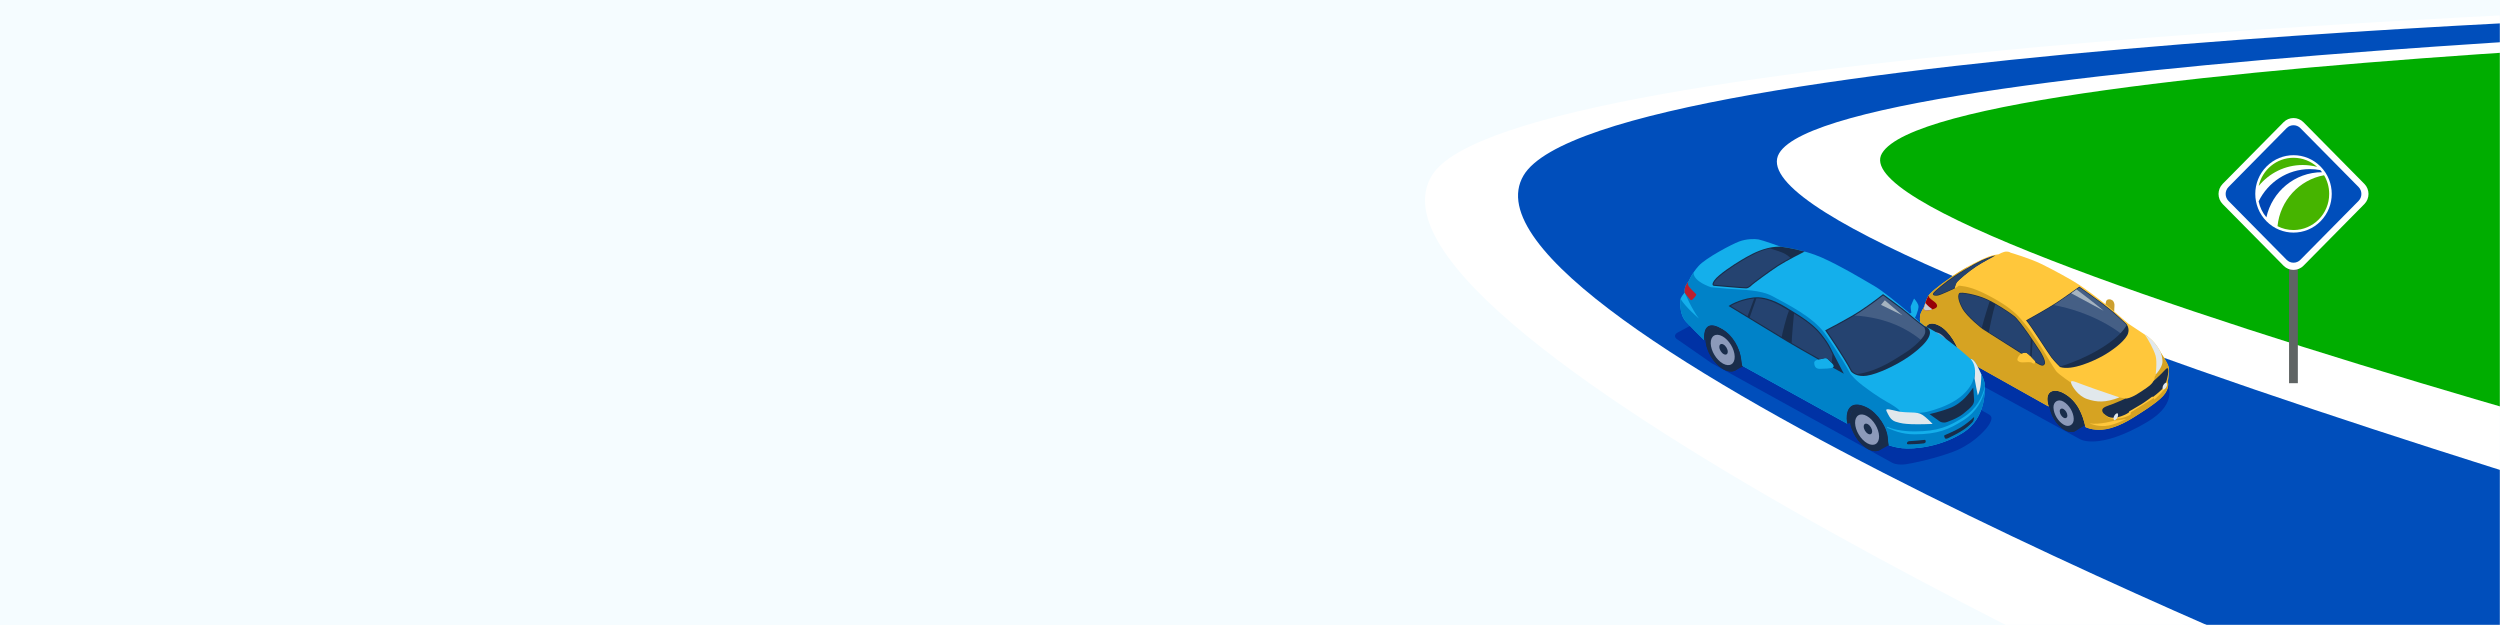
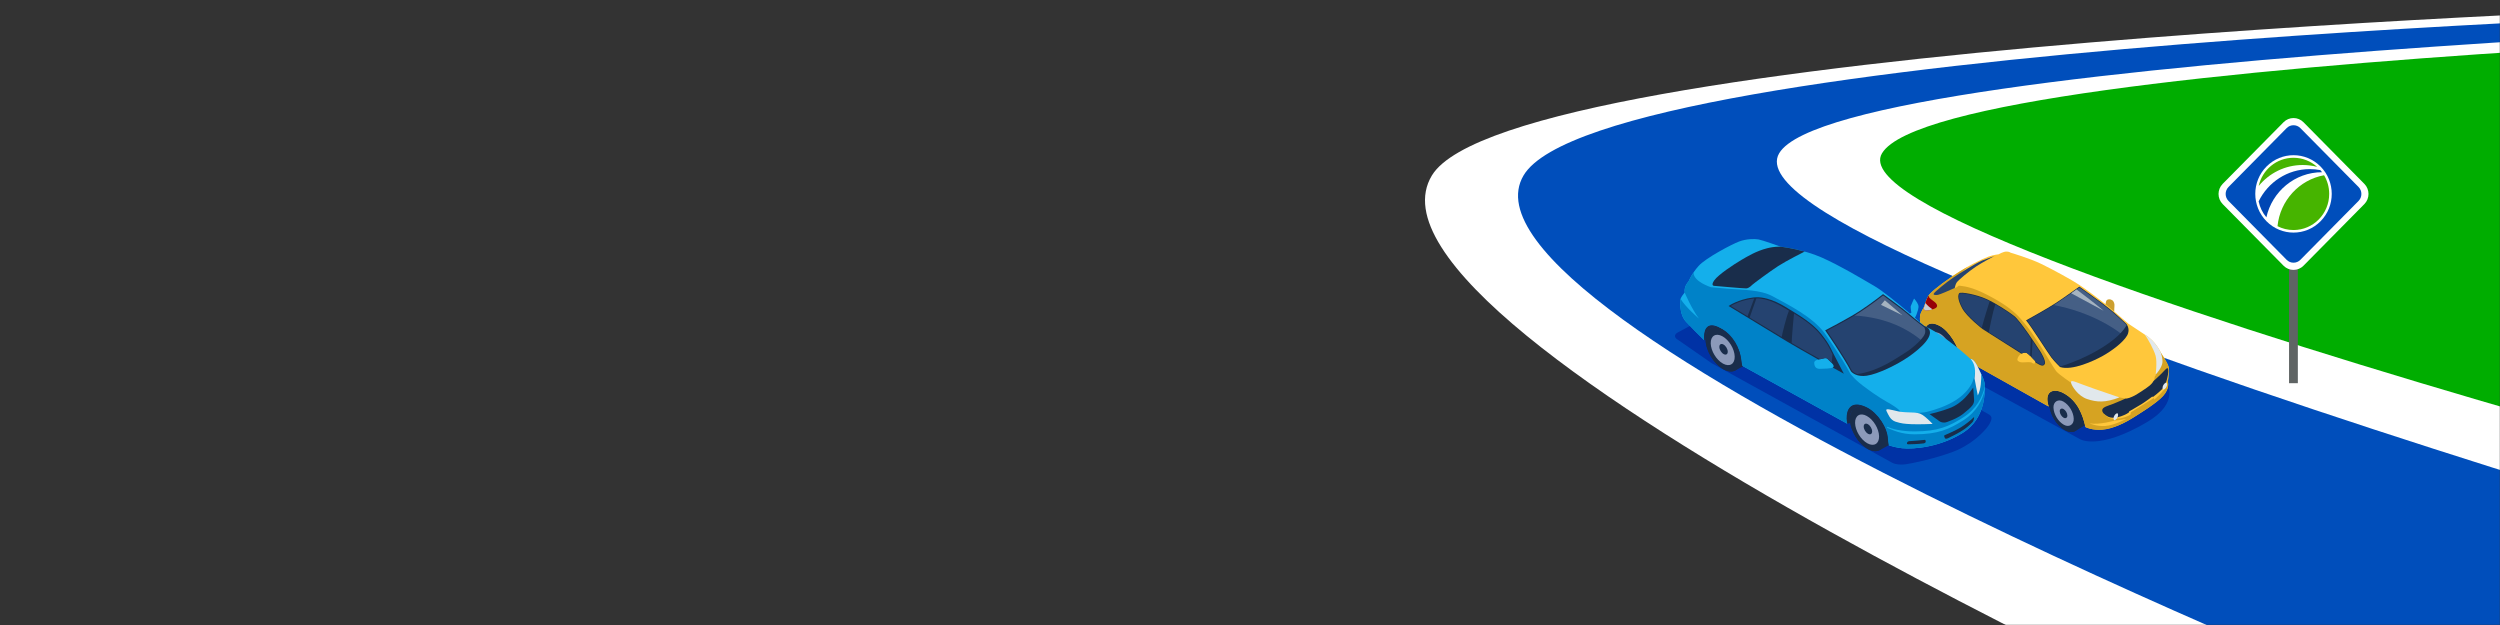
<svg xmlns="http://www.w3.org/2000/svg" width="1600" height="400" viewBox="0 0 1600 400" fill="none">
  <rect x="0" y="0" width="1600" height="400" fill="#333333" stroke="none" />
-   <rect width="1600" height="400" transform="matrix(-1 0 0 1 1600 0)" fill="#F5FCFF" />
  <mask id="mask0_5371_2223" style="mask-type:alpha" maskUnits="userSpaceOnUse" x="623" y="0" width="977" height="400">
    <rect width="977" height="400" transform="matrix(-1 0 0 1 1600 0)" fill="#F5FCFF" />
  </mask>
  <g mask="url(#mask0_5371_2223)">
    <path d="M1811.84 8.011L1590.68 20.097L1178.38 63.3L1101.57 108.916L1450.85 312.361L1744.05 339.972L1811.84 8.011Z" fill="#00AD00" />
    <path d="M1721.26 4.697C1721.26 4.697 967.115 28.778 916.425 112.279C853.991 215.137 1472.9 491 1472.9 491L1995.38 367.2C1995.38 367.2 1167.21 160.391 1204.48 98.115C1243.43 33.035 2014.47 15.114 2014.47 15.114L1721.26 4.697Z" fill="white" />
    <path d="M1531.55 450.392C1531.55 450.392 919.755 205.655 975.078 112.279C1024.87 28.243 1779.91 7.401 1779.91 7.401L1948.65 10.598C1948.65 10.598 1177.14 32.751 1138.66 98.106C1097.53 167.978 1929.55 398.776 1929.55 398.776L1531.55 450.392Z" fill="#004EBB" />
    <path d="M1470.62 134.582H1464.99V245.244H1470.62V134.582Z" fill="#5F6464" />
    <path d="M1422.5 117.688L1461.48 78.216C1465 74.652 1470.71 74.652 1474.22 78.216L1513.2 117.688C1516.72 121.252 1516.72 127.028 1513.2 130.601L1474.22 170.064C1470.7 173.629 1464.99 173.629 1461.48 170.064L1422.5 130.601C1418.98 127.028 1418.98 121.252 1422.5 117.688Z" fill="white" />
    <path d="M1427.4 120.868L1464.62 83.174C1466.41 81.363 1469.3 81.363 1471.08 83.174L1508.31 120.868C1510.1 122.679 1510.1 125.609 1508.31 127.412L1471.08 165.106C1469.3 166.918 1466.4 166.918 1464.62 165.106L1427.4 127.412C1425.61 125.601 1425.61 122.671 1427.4 120.868Z" fill="white" />
    <path d="M1467.85 168.128C1466.19 168.128 1464.63 167.469 1463.45 166.284L1426.23 128.589C1423.81 126.136 1423.81 122.146 1426.23 119.683L1463.45 81.989C1464.63 80.796 1466.19 80.144 1467.84 80.144C1469.5 80.144 1471.07 80.796 1472.24 81.989L1509.47 119.683C1510.65 120.877 1511.29 122.455 1511.29 124.132C1511.29 125.81 1510.64 127.396 1509.47 128.589L1472.24 166.284C1471.07 167.469 1469.51 168.128 1467.85 168.128Z" fill="#004EBB" />
    <path d="M1485.15 141.61C1494.7 131.936 1494.7 116.253 1485.15 106.579C1475.59 96.905 1460.11 96.905 1450.55 106.579C1440.99 116.253 1440.99 131.936 1450.55 141.61C1460.11 151.284 1475.6 151.284 1485.15 141.61Z" fill="white" />
    <path d="M1489.4 131.71C1493.56 119.658 1487.28 106.47 1475.36 102.271C1463.46 98.064 1450.44 104.433 1446.28 116.486C1442.13 128.539 1448.41 141.727 1460.32 145.925C1472.23 150.132 1485.26 143.763 1489.4 131.71Z" fill="white" />
    <path d="M1445.52 128.881C1446.32 132.721 1448.05 136.21 1450.48 139.09C1454.14 122.571 1468.7 110.218 1486.12 110.218C1485.77 109.751 1485.41 109.317 1485.03 108.874C1482.84 108.465 1480.59 108.231 1478.29 108.231C1463.91 108.24 1451.48 116.653 1445.52 128.881Z" fill="#0046B4" />
    <path d="M1457.6 144.757C1460.68 146.326 1464.16 147.219 1467.85 147.219C1480.46 147.219 1490.68 136.869 1490.68 124.099C1490.68 119.725 1489.48 115.635 1487.4 112.154C1471.55 115.051 1459.26 128.305 1457.6 144.757Z" fill="#46B400" />
    <path d="M1473.72 105.603C1476.93 105.603 1480.04 106.028 1483 106.813C1478.97 103.19 1473.66 100.979 1467.84 100.979C1456.96 100.979 1447.86 108.691 1445.57 119.008C1452.29 110.819 1462.4 105.603 1473.72 105.603Z" fill="#46B400" />
  </g>
  <g clip-path="url(#clip0_5371_2223)">
    <path d="M1227.03 212.237C1242.78 202.057 1276.54 182.167 1276.54 182.167L1386.53 244.577C1386.53 244.577 1395.64 257.447 1374.15 270.117C1343.05 288.457 1331.26 281.107 1331.26 281.107L1230.16 225.797C1230.16 225.787 1218.7 217.627 1227.03 212.237Z" fill="#0032A5" />
    <path d="M1308.95 258.007L1311.15 260.197L1312.88 261.147L1319.99 249.407L1310.11 249.757L1308.95 258.007Z" fill="#192D4B" />
    <path d="M1314.3 252.717L1321.41 248.427C1323.11 247.407 1325.49 247.507 1328.15 248.957C1333.49 251.887 1337.93 259.187 1338.07 265.277C1338.14 268.337 1337.1 270.507 1335.38 271.537L1328.27 275.827C1326.57 276.837 1324.19 276.747 1321.54 275.287C1316.2 272.357 1311.76 265.057 1311.62 258.967C1311.55 255.917 1312.59 253.747 1314.3 252.717Z" fill="#192D4B" />
    <path d="M1311.62 258.977C1311.76 265.067 1316.2 272.377 1321.54 275.297C1324.2 276.747 1326.57 276.847 1328.27 275.837C1329.99 274.807 1331.03 272.637 1330.96 269.577C1330.82 263.487 1326.39 256.187 1321.05 253.257C1318.39 251.797 1316.01 251.707 1314.31 252.727C1312.59 253.747 1311.55 255.917 1311.62 258.977Z" fill="#192D4B" />
    <path d="M1314.22 260.867C1314.39 265.127 1317.17 269.737 1320.87 271.857C1324.17 273.747 1327.35 271.757 1327.19 267.977C1327.02 263.707 1324.24 259.107 1320.54 256.987C1317.25 255.097 1314.07 257.097 1314.22 260.867Z" fill="#8C9ABA" />
    <path d="M1318.23 263.217C1318.3 264.827 1319.34 266.557 1320.74 267.357C1321.98 268.067 1323.18 267.317 1323.12 265.897C1323.05 264.287 1322.01 262.557 1320.61 261.757C1319.37 261.047 1318.17 261.797 1318.23 263.217Z" fill="#192D4B" />
    <path d="M1230.69 213.067L1231.87 215.827L1234.71 215.387L1241.48 205.897L1232.38 206.397L1230.69 213.067Z" fill="#192D4B" />
    <path d="M1235.26 209.177L1242.37 204.887C1244.08 203.867 1246.46 203.967 1249.11 205.417C1254.45 208.347 1258.89 215.647 1259.02 221.737C1259.09 224.797 1258.06 226.967 1256.33 227.997L1249.22 232.287C1247.52 233.297 1245.14 233.207 1242.49 231.747C1237.15 228.817 1232.71 221.507 1232.58 215.427C1232.51 212.377 1233.55 210.207 1235.26 209.177Z" fill="#192D4B" />
    <path d="M1232.58 215.437C1232.72 221.527 1237.15 228.837 1242.49 231.757C1245.14 233.207 1247.52 233.307 1249.22 232.297C1250.94 231.267 1251.98 229.097 1251.91 226.037C1251.77 219.947 1247.34 212.637 1241.99 209.717C1239.33 208.257 1236.95 208.167 1235.25 209.187C1233.55 210.207 1232.51 212.377 1232.58 215.437Z" fill="#192D4B" />
    <path d="M1235.18 217.337C1235.36 221.597 1238.13 226.207 1241.83 228.327C1245.13 230.217 1248.31 228.227 1248.15 224.447C1247.97 220.177 1245.2 215.577 1241.49 213.457C1238.21 211.567 1235.03 213.567 1235.18 217.337Z" fill="#8C9ABA" />
-     <path d="M1239.15 219.657C1239.22 221.287 1240.28 223.047 1241.69 223.857C1242.95 224.577 1244.17 223.817 1244.11 222.377C1244.04 220.747 1242.98 218.987 1241.57 218.177C1240.31 217.457 1239.09 218.217 1239.15 219.657Z" fill="#192D4B" />
    <path d="M1228.96 206.917C1228.96 206.917 1228.55 204.087 1228.85 202.027C1229.15 199.977 1231.36 196.587 1231.36 196.587C1231.36 196.587 1232.9 191.467 1234.01 189.547C1235.11 187.627 1239.66 183.637 1249.19 177.037C1258.72 170.437 1269.08 165.467 1272.54 164.247C1276.01 163.027 1279.09 162.757 1279.09 162.757C1279.09 162.757 1281.99 161.097 1283.89 161.007C1285.78 160.917 1286.85 161.737 1286.85 161.737C1286.85 161.737 1299.05 165.307 1306.56 168.977C1314.07 172.647 1325.18 178.687 1330.64 182.257C1334.76 184.947 1342.79 190.907 1347.57 194.687C1347.66 193.767 1347.85 192.657 1348.29 192.197C1349.1 191.347 1350.59 191.357 1351.77 192.117C1352.94 192.877 1353.4 194.487 1353.22 195.977C1353.12 196.847 1353.1 198.337 1353.1 199.407C1356.6 202.477 1362.17 207.177 1362.17 207.177L1372.65 214.127C1379.77 218.257 1383.04 225.917 1383.04 225.917C1383.04 225.917 1387.06 231.907 1387.87 234.687C1388.68 237.457 1387.33 244.077 1387.39 244.317C1387.45 244.567 1388.78 248.577 1384.3 253.467C1379.82 258.357 1368.83 264.967 1365.07 267.367C1361.32 269.767 1352.74 274.497 1345.41 274.957C1339.14 275.357 1335.59 273.767 1334.7 273.297C1334.69 273.257 1334.69 273.207 1334.68 273.167C1333.09 266.017 1329.91 256.417 1320.43 251.467C1314.06 248.137 1308.09 250.497 1311.07 259.897C1311.1 259.987 1311.13 260.077 1311.16 260.177L1254.62 228.467C1253.25 221.637 1247.7 211.997 1241.49 208.597C1235.2 205.147 1230.98 207.387 1231.88 215.807C1231.09 214.947 1229.83 213.437 1229.18 211.787C1228.16 209.287 1228.96 206.917 1228.96 206.917Z" fill="#FFC73B" />
    <path d="M1229.17 211.807C1229.67 213.057 1230.51 214.227 1231.23 215.097C1231.39 214.687 1231.57 214.287 1231.76 213.907C1231.68 207.087 1235.71 205.447 1241.49 208.617C1247.7 212.017 1253.25 221.657 1254.62 228.487L1311.16 260.197C1311.13 260.107 1311.1 260.017 1311.07 259.917C1308.09 250.517 1314.07 248.157 1320.43 251.487C1329.91 256.437 1333.09 266.027 1334.68 273.187C1334.69 273.227 1334.69 273.277 1334.7 273.317C1335.6 273.787 1339.15 275.377 1345.41 274.977C1352.74 274.507 1361.32 269.777 1365.07 267.387C1368.82 264.987 1379.82 258.377 1384.3 253.487C1388.78 248.597 1387.44 244.587 1387.39 244.337C1387.35 244.177 1387.91 241.337 1388.08 238.617C1387.97 239.987 1386.83 244.947 1385.84 247.747C1384.82 250.647 1378.69 255.787 1378.69 255.787L1378.5 254.737L1363.77 263.847L1363.44 265.467C1359.35 267.707 1354.8 268.267 1351.65 267.887C1348.5 267.507 1346.45 264.717 1346.45 264.717L1349.39 263.737C1349.74 263.747 1349.94 263.757 1349.94 263.757L1350.76 263.277L1363.03 259.207L1380.45 246.897C1380.45 246.897 1388.11 237.347 1388.09 238.467C1388.18 237.027 1388.15 235.637 1387.87 234.697C1387.06 231.917 1383.04 225.927 1383.04 225.927C1383.04 225.927 1382.9 225.597 1382.61 225.037L1379.55 240.457C1379.55 240.457 1379.39 240.597 1379.11 240.857C1378.94 242.007 1378.7 243.217 1378.37 244.477C1378.37 244.477 1373.55 249.267 1370.72 251.197C1368.08 253.007 1363.43 255.117 1360.76 255.127C1360.71 255.167 1360.65 255.197 1360.6 255.227L1360.51 255.117L1356.47 254.347L1327.63 248.107L1325.94 245.277C1325.94 245.277 1317.56 239.617 1315.9 237.507C1314.24 235.397 1307.19 223.127 1304.02 218.497C1300.85 213.867 1299.83 211.707 1293.43 204.227C1287.03 196.747 1277.17 191.247 1268.45 187.057C1259.71 182.857 1253.57 182.837 1253.57 182.837C1251.92 184.357 1251.02 184.297 1251.02 184.297C1251.02 184.297 1247.13 184.507 1246.73 184.427L1246.59 184.297C1246.59 184.297 1245.96 184.487 1245.03 184.777C1245.04 184.777 1245.06 184.767 1245.07 184.767C1245.6 183.527 1253.84 175.897 1259.38 170.707C1256.11 172.547 1252.61 174.697 1249.2 177.057C1239.67 183.657 1235.12 187.647 1234.02 189.567C1232.92 191.487 1231.37 196.607 1231.37 196.607C1231.37 196.607 1229.16 199.997 1228.86 202.047C1228.56 204.097 1228.97 206.937 1228.97 206.937C1228.97 206.937 1228.16 209.287 1229.17 211.807ZM1337.29 270.957C1343.63 272.047 1353.56 269.127 1353.56 269.127C1355.1 269.197 1360.9 268.047 1360.9 268.047C1360.9 268.047 1353.16 272.207 1347.5 272.617C1341.86 273.037 1337.29 270.957 1337.29 270.957ZM1292.98 226.837C1294.36 225.767 1296.13 225.317 1297.31 226.017C1298.48 226.717 1302.56 231.087 1302.56 231.087C1303.18 233.017 1301.15 232.897 1300.51 232.207C1299.87 231.517 1296.32 231.847 1294.58 231.927C1292.84 232.007 1291.67 231.327 1291.24 230.637C1290.81 229.957 1291.59 227.907 1292.98 226.837Z" fill="#D6A322" />
    <path d="M1318.42 234.907C1318.42 234.907 1314.97 231.547 1312.86 228.827C1310.75 226.107 1299.76 208.577 1296.67 205.027C1296.67 205.027 1310.12 197.617 1315.88 193.817C1321.64 190.017 1330.77 183.427 1330.77 183.427C1330.77 183.427 1345.89 194.117 1350.55 197.987C1355.22 201.857 1360.72 207.127 1360.72 207.127C1360.72 207.127 1363.84 210.517 1361.28 214.857C1358.73 219.187 1351.68 224.467 1345.84 227.737C1340.02 230.987 1326.19 237.387 1318.42 234.907Z" fill="#192D4B" />
    <path d="M1316.11 194.167C1321.29 190.747 1329.27 185.017 1330.77 183.947C1332.75 185.347 1346.01 194.767 1350.28 198.317C1354.88 202.137 1360.38 207.387 1360.41 207.417C1360.42 207.427 1360.67 207.707 1360.96 208.207C1359.03 211.607 1354.95 216.407 1345.6 222.317C1332.75 230.447 1318.64 234.547 1318.64 234.547C1318.13 234.047 1315.09 231.037 1313.19 228.577C1312.37 227.517 1310.17 224.157 1307.61 220.257C1303.93 214.637 1299.4 207.727 1297.31 205.157C1299.72 203.827 1311 197.547 1316.11 194.167Z" fill="#254370" />
-     <path d="M1250.95 184.627C1250.95 184.627 1242.13 188.807 1240.36 189.127C1238.59 189.437 1236.83 189.207 1237.1 187.957C1237.37 186.717 1246.01 179.877 1250 177.217C1253.99 174.557 1262.6 169.207 1268.22 166.597C1268.22 166.597 1274.11 163.927 1277.09 163.497C1277.09 163.497 1269.12 167.627 1264.71 170.537C1260.3 173.447 1252.92 179.497 1252.11 181.027C1251.3 182.567 1250.95 184.627 1250.95 184.627Z" fill="#192D4B" />
    <path opacity="0.7" d="M1325.54 187.667C1326.85 186.737 1328.04 185.897 1328.97 185.227C1328.97 185.227 1341.74 194.867 1346.37 198.917L1325.54 187.667Z" fill="#C5D0D3" />
    <path opacity="0.15" d="M1314.45 195.227C1315.05 194.847 1315.61 194.497 1316.1 194.167C1321.28 190.747 1329.26 185.017 1330.76 183.947C1332.74 185.347 1346 194.767 1350.27 198.317C1354.87 202.137 1360.37 207.387 1360.4 207.417C1360.41 207.427 1360.66 207.707 1360.95 208.207C1360.13 209.647 1358.92 211.347 1357.09 213.267C1353.2 210.247 1338.36 199.827 1314.45 195.227Z" fill="white" />
    <path d="M1231.05 197.087C1231.24 196.777 1231.36 196.597 1231.36 196.597C1231.36 196.597 1232.9 191.477 1234.01 189.557C1234.08 189.437 1234.17 189.297 1234.27 189.157C1234.38 189.657 1234.53 190.167 1234.72 190.427C1235.18 191.027 1237.7 192.907 1238.43 193.497C1239.16 194.087 1240.47 195.657 1239.22 196.847C1237.98 198.037 1232.76 199.277 1231.75 198.447C1231.36 198.127 1231.16 197.607 1231.05 197.087Z" fill="#970007" />
    <path d="M1231.75 198.447C1231.36 198.127 1231.16 197.617 1231.05 197.097C1231.24 196.787 1231.36 196.607 1231.36 196.607C1231.36 196.607 1231.74 195.367 1232.25 193.877C1233.55 195.627 1235.64 197.207 1236.83 198.027C1234.86 198.647 1232.41 198.977 1231.75 198.447Z" fill="#C5CCD0" />
    <path d="M1356.47 254.357C1356.47 254.357 1345.14 250.427 1341.01 249.057C1336.88 247.687 1330.46 245.167 1328.52 244.487C1326.58 243.817 1325.08 243.357 1325.53 245.187C1325.97 247.007 1329.81 253.437 1335.88 255.427C1341.94 257.407 1347.2 257.857 1356.47 254.357Z" fill="#E1E8EC" />
    <path d="M1372.53 214.067L1372.65 214.147C1378.45 217.507 1381.69 223.217 1382.7 225.217C1382.8 225.427 1382.86 225.547 1382.87 225.567C1382.87 225.567 1382.87 225.567 1382.87 225.577C1382.87 225.587 1384.34 229.317 1383.91 232.287C1383.48 235.257 1380.35 239.187 1379.62 239.617C1379.62 239.617 1380.67 231.657 1379.59 227.727C1378.5 223.787 1374.5 216.467 1372.53 214.067Z" fill="#E1E8EC" />
    <path d="M1345.43 262.437C1345.32 264.007 1346.94 265.467 1349.03 266.607C1351.11 267.747 1354.38 267.497 1357.5 266.417C1360.62 265.337 1362.42 264.027 1362.42 264.027L1362.69 263.277C1362.69 263.277 1368.29 260.067 1370.76 258.537C1373.22 257.017 1377.4 253.837 1377.4 253.837L1377.95 254.027C1377.95 254.027 1382.46 250.667 1384.38 248.297C1386.3 245.937 1387.21 241.777 1387.48 239.907C1387.75 238.037 1387.79 236.037 1387.28 235.667C1386.77 235.297 1385.27 237.127 1383.43 239.027C1381.59 240.927 1378.25 243.847 1378.25 243.847C1378.25 243.847 1377.55 245.307 1375.79 246.777C1374.03 248.237 1368 252.187 1366.14 253.167C1364.28 254.147 1361.44 255.307 1360.25 255.097C1360.25 255.097 1355.85 257.147 1352.47 258.447C1349.07 259.747 1345.56 260.507 1345.43 262.437Z" fill="#192D4B" />
    <path d="M1354.4 264.697C1354.65 264.547 1354.9 264.457 1355.11 264.437C1355.39 264.637 1355.57 265.017 1355.58 265.537C1355.61 266.687 1354.83 268.107 1353.84 268.707C1353.59 268.867 1353.35 268.947 1353.13 268.967C1352.85 268.767 1352.67 268.387 1352.66 267.867C1352.63 266.717 1353.41 265.297 1354.4 264.697Z" fill="#E1E8EC" />
    <path d="M1385.77 245.107C1386.02 244.957 1386.26 244.867 1386.48 244.847C1386.76 245.047 1386.94 245.427 1386.95 245.947C1386.98 247.097 1386.2 248.517 1385.21 249.117C1384.96 249.267 1384.71 249.357 1384.5 249.377C1384.22 249.177 1384.04 248.797 1384.03 248.277C1384.01 247.117 1384.79 245.707 1385.77 245.107Z" fill="#E1E8EC" />
    <path d="M1253.87 187.677C1254.73 186.527 1265.05 188.497 1271.31 191.357C1277.58 194.227 1285.31 199.317 1289.06 202.207C1292.81 205.097 1302.97 220.497 1305.95 225.117C1305.95 225.117 1309.75 231.107 1308.62 233.037C1307.49 234.967 1305.52 233.617 1303.1 232.227C1303 232.167 1302.85 232.077 1302.65 231.957C1302.69 231.737 1302.66 231.457 1302.55 231.097C1302.55 231.097 1298.48 226.727 1297.3 226.027C1296.33 225.447 1294.94 225.667 1293.71 226.357C1283.52 219.927 1268.79 210.567 1268.79 210.567C1268.79 210.567 1258.77 202.847 1255.77 197.287C1252.78 191.747 1253.01 188.827 1253.87 187.677Z" fill="#192D4B" />
    <path d="M1297.31 226.027C1296.45 225.517 1295.27 225.627 1294.16 226.137C1287.15 221.717 1277.91 215.857 1272.81 212.617C1273.51 209.087 1275.49 199.317 1276.99 194.787C1281.81 197.537 1286.42 200.707 1288.8 202.547C1290.95 204.207 1295.49 210.387 1299.69 216.487L1299.29 227.757C1298.48 226.967 1297.72 226.267 1297.31 226.027Z" fill="#254370" />
    <path d="M1302.55 231.097C1302.55 231.097 1301.47 229.937 1300.26 228.717L1300.84 218.177C1302.6 220.777 1304.26 223.287 1305.58 225.347C1307 227.577 1308.97 231.577 1308.25 232.827C1307.95 233.337 1307.61 233.567 1307.13 233.577C1306.28 233.597 1305.08 232.897 1303.81 232.147L1303.31 231.857C1303.18 231.777 1302.94 231.637 1302.64 231.457C1302.62 231.347 1302.59 231.227 1302.55 231.097Z" fill="#254370" />
    <path opacity="0.2" d="M1353.1 199.427C1352.22 198.657 1351.48 197.987 1350.98 197.527C1350.36 196.947 1349.14 195.937 1347.57 194.697C1347.66 193.777 1347.85 192.667 1348.29 192.207C1349.1 191.357 1350.59 191.367 1351.77 192.127C1352.94 192.887 1353.4 194.497 1353.22 195.987C1353.12 196.867 1353.1 198.347 1353.1 199.427Z" fill="black" />
    <path d="M1254.2 187.946C1254.2 187.946 1254.37 187.796 1255.21 187.776C1258.33 187.706 1266.13 189.466 1271.13 191.746C1271.87 192.076 1272.61 192.446 1273.37 192.836C1272.47 195.616 1270.02 203.376 1268.34 209.676C1266.01 207.806 1258.61 201.656 1256.15 197.096C1253.43 192.056 1253.36 189.066 1254.2 187.946Z" fill="#254370" />
    <path d="M1250.24 177.577C1254.55 174.707 1262.97 169.317 1268.43 166.787C1268.46 166.777 1273.26 164.987 1276.56 163.787C1274.7 164.767 1268.44 168.097 1264.72 170.547C1260.31 173.457 1252.93 179.507 1252.12 181.037C1251.51 182.187 1251.16 183.637 1251.03 184.287C1247.71 185.827 1241.54 188.487 1240.3 188.707C1239.9 188.777 1239.52 188.817 1239.17 188.827C1238.39 188.847 1237.8 188.707 1237.59 188.447C1237.54 188.387 1237.48 188.277 1237.53 188.057C1237.81 187.007 1245.88 180.477 1250.24 177.577Z" fill="#254370" />
    <path d="M1073.8 212.749C1071.42 213.999 1071.4 216.079 1073.75 217.379L1095.45 232.449L1210.93 296.119C1213.28 297.419 1217.25 297.539 1219.9 297.099C1229.99 295.439 1244.92 291.439 1252.93 287.929C1255.39 286.849 1258.98 284.739 1261.2 283.229C1264.94 280.689 1271.25 275.149 1273.54 270.869C1274.8 268.499 1275.2 266.489 1272.85 265.189L1130.95 186.939C1128.6 185.639 1124.72 185.599 1122.34 186.849L1073.8 212.749Z" fill="#0032A5" />
    <path d="M1078.2 187.27C1077.63 183.07 1080.67 180.17 1080.67 180.17C1080.67 180.17 1082.5 175.39 1087.06 170.25C1091.62 165.12 1108.31 156.34 1113.01 154.58C1117.71 152.82 1122.89 152.78 1125.41 153.23C1127.94 153.67 1139.67 157.87 1139.67 157.87C1139.67 157.87 1154.01 159.56 1165.77 164.76C1177.53 169.96 1190.2 177.58 1199.59 183.05C1205.06 186.24 1215.01 194.4 1222.36 200.65L1223.27 200.12C1223.27 200.12 1222.67 196.61 1222.86 195.99C1223.05 195.37 1225 191.07 1225 191.07C1225 191.07 1227.09 193.36 1227.69 195.21C1228.28 197.06 1227.03 199.77 1226.63 201.09C1226.4 201.84 1225.92 202.73 1225.54 203.36C1225.53 203.35 1225.53 203.35 1225.52 203.34C1229.13 206.45 1231.58 208.63 1231.58 208.63C1244.56 214.33 1261 229.63 1261 229.63C1264.24 229.92 1266.25 236.13 1268.43 240.39C1270.61 244.65 1270.38 247.46 1270.27 248.68C1270.15 249.9 1271.12 267.49 1256.52 276.8C1241.92 286.11 1224.87 287.66 1217.33 286.86C1213.85 286.49 1210.93 285.69 1208.79 284.94C1208.55 283.51 1208.32 282.17 1208.3 281.24C1208.13 273.59 1201.68 264.21 1194.85 260.75C1186 256.27 1181.65 260.32 1181.82 267.97C1181.84 268.73 1182.02 269.93 1182.28 271.2L1115 234.06C1114.76 232.42 1114.5 230.74 1114.37 229.72C1113.51 222.73 1108.38 214.7 1102.48 210.85C1093.05 204.7 1089.96 210.09 1090.71 217.7V217.71C1087.4 214.47 1081.92 209.04 1079.12 205.98C1074.95 201.43 1075.52 195.14 1075.28 192.89C1075.04 190.65 1078.2 187.27 1078.2 187.27Z" fill="#14AFEB" />
    <path d="M1075.28 192.899C1075.52 195.149 1074.94 201.439 1079.12 205.989C1081.92 209.039 1087.4 214.469 1090.71 217.719V217.709C1089.96 210.099 1093.05 204.709 1102.48 210.859C1108.38 214.709 1113.51 222.739 1114.37 229.729C1114.5 230.749 1114.76 232.429 1115 234.069L1182.28 271.199C1182.02 269.939 1181.84 268.729 1181.82 267.969C1181.65 260.319 1186 256.269 1194.85 260.749C1201.68 264.209 1208.13 273.589 1208.3 281.239C1208.32 282.169 1208.55 283.509 1208.79 284.939C1210.93 285.689 1213.85 286.489 1217.33 286.859C1224.87 287.659 1241.93 286.099 1256.52 276.799C1269.76 268.349 1270.19 253.099 1270.25 249.419C1268.82 255.649 1265.35 263.389 1256.45 269.029C1247.24 274.859 1240.12 277.929 1225.38 277.959C1216.7 277.979 1210.98 275.139 1207.77 273.779L1207.76 273.129C1210.97 274.489 1216.66 276.129 1225.34 276.109C1240.08 276.079 1247.2 273.019 1256.41 267.179C1265.38 261.499 1268.83 253.699 1270.24 247.449C1270.27 247.669 1270.3 247.879 1270.32 248.079C1270.4 246.649 1270.32 244.059 1268.43 240.379C1267.82 239.189 1267.22 237.839 1266.61 236.519C1264.99 239.049 1264.05 237.739 1264.05 237.739C1263.86 240.549 1262.56 244.449 1261.79 245.739C1261.02 247.029 1258.6 251.579 1252.15 255.809C1245.71 260.049 1238.5 262.149 1234.38 263.299C1230.26 264.459 1226.39 264.159 1226.39 264.159C1221.52 266.379 1216.72 264.129 1216.72 264.129C1215.67 261.859 1210.92 258.999 1207.35 257.039C1205.41 255.979 1202.01 253.809 1198.93 251.689C1196.34 249.909 1194.83 248.729 1194.83 248.729C1187.1 243.349 1184.17 239.089 1184.17 239.089C1178.54 228.359 1167.71 213.149 1167.71 213.149C1159.81 202.599 1144.44 194.999 1134.16 189.459C1126.82 185.499 1115.58 185.509 1106.18 184.819L1095.04 183.819C1095.04 183.819 1083.83 180.369 1083.84 174.399C1081.62 177.689 1080.67 180.159 1080.67 180.159C1080.67 180.159 1077.63 183.049 1078.2 187.259C1078.2 187.259 1082.64 197.699 1087.29 203.859C1087.29 203.859 1078.62 196.479 1075.56 191.259C1075.35 191.829 1075.22 192.389 1075.28 192.899ZM1163.8 230.129C1166.75 229.579 1168.52 228.599 1169.6 229.619L1172.74 232.699C1172.74 232.699 1174.38 234.419 1173.15 235.159C1171.92 235.899 1167.91 235.989 1164.62 236.059C1161.33 236.129 1161.18 233.139 1161.14 232.649C1161.07 232.169 1160.85 230.679 1163.8 230.129Z" fill="#0082C8" />
    <path d="M1122.13 190.37C1122.74 190.29 1123.36 190.25 1123.97 190.24C1133.24 190.03 1142.38 196.25 1145.53 198.16C1150.59 201.23 1160.08 206.81 1165.43 213.55C1171.97 221.79 1170.38 221.08 1180.07 239.19C1180.07 239.19 1177.19 237.6 1172.96 235.25C1173.02 235.22 1173.08 235.2 1173.12 235.17C1174.35 234.43 1172.71 232.71 1172.71 232.71L1169.57 229.63C1168.5 228.61 1166.73 229.58 1163.8 230.13C1156.4 225.95 1148.21 221.3 1143.4 218.4C1132.98 212.11 1106.29 195.84 1106.29 195.84C1106.29 195.84 1112.24 191.6 1122.13 190.37Z" fill="#192D4B" />
    <path d="M1187.58 260.969L1190.82 259.199C1192.04 259.499 1193.38 259.999 1194.85 260.739C1201.68 264.199 1208.13 273.579 1208.3 281.229C1208.32 282.159 1208.55 283.499 1208.79 284.929H1208.8L1203.08 288.039C1201.12 289.119 1198.43 288.969 1195.44 287.329C1189.26 283.949 1184.13 275.489 1183.97 268.449C1183.88 264.649 1185.29 262.019 1187.58 260.969Z" fill="#192D4B" />
    <path d="M1190.82 259.21L1187.58 260.98C1185.29 262.03 1183.88 264.66 1183.97 268.48C1183.99 269.21 1184.06 269.96 1184.18 270.71L1182.28 271.2C1182.02 269.94 1181.84 268.73 1181.82 267.97C1181.68 261.59 1184.69 257.71 1190.82 259.21Z" fill="#192D4B" />
    <path d="M1183.97 268.47C1184.13 275.51 1189.26 283.96 1195.44 287.35C1201.62 290.73 1206.5 287.77 1206.35 280.73C1206.19 273.69 1201.06 265.24 1194.87 261.85C1188.69 258.47 1183.81 261.43 1183.97 268.47Z" fill="#192D4B" />
    <path d="M1187.26 270.759C1187.37 275.589 1190.89 281.399 1195.13 283.719C1199.37 286.039 1202.72 284.009 1202.61 279.169C1202.5 274.339 1198.98 268.539 1194.74 266.209C1190.5 263.889 1187.15 265.919 1187.26 270.759Z" fill="#8C9ABA" />
    <path d="M1192.77 273.06C1192.81 274.76 1194.05 276.8 1195.54 277.62C1197.03 278.44 1198.21 277.72 1198.17 276.02C1198.13 274.32 1196.89 272.28 1195.4 271.46C1193.91 270.64 1192.74 271.36 1192.77 273.06Z" fill="#192D4B" />
    <path d="M1095.18 209.979L1097.8 208.549C1099.14 208.949 1100.7 209.699 1102.47 210.859C1108.37 214.709 1113.5 222.739 1114.36 229.729C1114.49 230.749 1114.75 232.429 1114.99 234.069L1115.58 234.389L1110.68 237.059C1108.72 238.139 1106.03 237.989 1103.04 236.349C1096.86 232.969 1091.72 224.509 1091.57 217.469C1091.48 213.649 1092.89 211.029 1095.18 209.979Z" fill="#192D4B" />
    <path d="M1091.57 217.479C1091.73 224.519 1096.87 232.969 1103.04 236.359C1109.22 239.739 1114.1 236.779 1113.95 229.739C1113.79 222.699 1108.66 214.249 1102.48 210.859C1096.29 207.469 1091.41 210.439 1091.57 217.479Z" fill="#192D4B" />
    <path d="M1094.86 219.759C1094.97 224.589 1098.49 230.399 1102.73 232.719C1106.97 235.039 1110.32 233.009 1110.21 228.179C1110.1 223.349 1106.58 217.539 1102.34 215.219C1098.1 212.889 1094.75 214.929 1094.86 219.759Z" fill="#8C9ABA" />
    <path d="M1100.38 222.069C1100.42 223.769 1101.65 225.799 1103.14 226.619C1104.63 227.429 1105.8 226.719 1105.76 225.029C1105.72 223.339 1104.49 221.299 1103 220.479C1101.52 219.659 1100.34 220.369 1100.38 222.069Z" fill="#192D4B" />
    <path d="M1097.8 208.549L1095.18 209.979C1092.89 211.029 1091.48 213.649 1091.57 217.479C1091.57 217.509 1091.57 217.549 1091.57 217.579L1090.7 217.719V217.709C1090.09 211.529 1092.01 206.819 1097.8 208.549Z" fill="#192D4B" />
    <path d="M1189.92 199.22C1197.17 194.54 1205.16 188.23 1205.16 188.23C1205.16 188.23 1217.09 196.84 1220.96 200.18C1226.76 205.18 1231.57 208.64 1231.57 208.64C1232.22 208.92 1232.88 209.23 1233.55 209.56C1239.15 214.15 1229.28 222.91 1221.73 228.18C1214.18 233.44 1201.91 239.4 1194.7 240.46C1193.96 240.57 1193.26 240.63 1192.61 240.64C1186.94 240.77 1184.63 237.65 1184.63 237.65C1179.51 227.83 1168.11 211.43 1168.11 211.43C1168.11 211.43 1182.66 203.9 1189.92 199.22Z" fill="#192D4B" />
    <path d="M1097.2 179.32C1099.75 175.77 1109.45 169.31 1114.52 166.34C1118.14 164.22 1124.01 160.64 1130.95 158.89C1133.26 158.31 1135.69 157.93 1138.2 157.87C1138.69 157.86 1139.18 157.86 1139.68 157.88C1139.68 157.88 1146.73 158.71 1154.99 161C1154.99 161 1143.28 166.87 1137.99 170.31C1132.7 173.75 1122.45 181.33 1121.29 182.4C1121.29 182.4 1119.41 184.54 1117.55 184.58C1115.68 184.62 1096.99 182.94 1096.99 182.94C1096.99 182.94 1094.66 182.88 1097.2 179.32Z" fill="#192D4B" />
    <path d="M1190.31 199.83C1196.55 195.8 1203.42 190.51 1205.18 189.14C1207.36 190.72 1217.11 197.82 1220.5 200.74C1226.26 205.7 1231.12 209.2 1231.17 209.24L1231.23 209.28L1231.3 209.31C1231.37 209.34 1231.45 209.38 1231.53 209.41C1232.09 210.61 1232.48 212.18 1231.87 213.71C1230.61 216.83 1224.59 222.58 1218.82 226.08C1213.24 229.47 1202.55 237.38 1188.72 239.41C1186.52 238.7 1185.46 237.51 1185.26 237.27C1180.75 228.64 1171.37 214.89 1169.19 211.71C1172.21 210.12 1184.03 203.87 1190.31 199.83Z" fill="#254370" />
    <path d="M1143.31 197.87C1143.93 198.25 1144.48 198.58 1144.94 198.84C1143 203.54 1140.98 212.38 1140.26 215.66C1134.54 212.2 1126.55 207.33 1119.78 203.22L1124.09 190.97C1131.71 190.83 1139.25 195.4 1143.31 197.87Z" fill="#254370" />
    <path d="M1122.22 191.089C1122.37 191.069 1122.53 191.059 1122.69 191.039L1118.43 202.389C1113.53 199.409 1109.45 196.919 1107.64 195.819C1109.68 194.639 1114.86 191.999 1122.22 191.089Z" fill="#254370" />
-     <path d="M1097.02 182.22C1097.01 182.22 1096.81 182.2 1096.76 182.09C1096.75 182.07 1096.51 181.52 1097.79 179.73C1100.13 176.46 1109.2 170.29 1114.89 166.95L1115.46 166.61C1119.46 164.27 1125.69 160.49 1132.89 159C1136.22 160.03 1140.3 161.37 1141.95 162.23C1143.51 163.04 1144.88 164.03 1145.84 164.98C1142.79 166.61 1139.65 168.37 1137.59 169.71C1132.31 173.15 1122.03 180.74 1120.8 181.88L1120.77 181.9L1120.74 181.93C1120.28 182.46 1118.79 183.84 1117.52 183.87C1116.08 183.9 1103.49 182.81 1097.04 182.23L1097.02 182.22Z" fill="#254370" />
    <path opacity="0.7" d="M1206.28 192.18L1217.49 201.77L1203.84 195.11L1206.28 192.18Z" fill="#C5D0D3" />
    <path opacity="0.15" d="M1190.31 199.83C1196.55 195.8 1203.42 190.51 1205.18 189.14C1207.36 190.72 1217.11 197.82 1220.5 200.74C1226.26 205.7 1231.12 209.2 1231.17 209.24L1231.23 209.28L1231.3 209.31C1231.37 209.34 1231.45 209.38 1231.53 209.41C1232.09 210.61 1232.48 212.18 1231.87 213.71C1231.46 214.74 1230.53 216.04 1229.27 217.46C1221.7 211.22 1208.07 203.23 1186.92 201.92C1188.14 201.19 1189.29 200.48 1190.31 199.83Z" fill="white" />
    <path d="M1265.79 253.059C1265.79 253.059 1263.83 243.209 1263.7 242.139C1263.57 241.069 1265.57 234.819 1261.18 229.659C1264.12 230.119 1266.03 235.459 1268.02 239.569C1268.05 242.579 1267.88 249.329 1265.79 253.059Z" fill="#E1E8EC" />
    <path d="M1236.89 271.32C1236.89 271.32 1234.28 268.59 1231.97 266.71C1229.66 264.82 1228.14 264.21 1225.08 264.06C1222.02 263.91 1217.28 263.87 1214.97 263.31C1212.66 262.75 1210.78 262.32 1209.3 262.07C1207.82 261.81 1206.6 261.74 1207.54 263.44C1208.48 265.14 1209.57 268.74 1213.19 269.89C1216.81 271.04 1218.78 271.26 1223.34 271.47C1227.91 271.69 1236.89 271.32 1236.89 271.32Z" fill="#E1E8EC" />
    <path d="M1244.24 270.45C1244.88 270.44 1245.52 270.31 1246.15 270.07L1246.67 269.87C1249.57 268.77 1253.18 267.4 1256.45 264.85C1259.25 262.66 1261.13 260.95 1262.18 259.62C1263.11 258.45 1263.52 257.19 1263.42 255.77C1263.33 254.44 1263.04 250.35 1262.88 248.02C1261.76 249.61 1259.78 252.29 1257.66 254.5C1255.87 256.37 1252.12 259.76 1247.07 261.45C1246.72 261.57 1246.37 261.69 1246.02 261.82C1245.68 261.94 1245.33 262.07 1244.99 262.18C1240.91 263.56 1236.9 264.57 1234.94 265.03L1241.37 269.68C1241.38 269.7 1242.53 270.49 1244.24 270.45Z" fill="#192D4B" />
    <path d="M1221.92 282.349C1223.92 282.179 1229.08 281.889 1231.55 281.539C1231.96 281.479 1232.36 281.369 1232.47 282.489C1232.59 283.619 1231.02 283.789 1231.02 283.789C1228.85 284.029 1226.83 284.209 1225.53 284.229C1225.53 284.229 1221.63 284.359 1221.27 284.359C1220.82 284.359 1220.49 284.089 1220.49 284.089C1220.33 283.369 1220.67 282.449 1221.92 282.349Z" fill="#192D4B" />
    <path d="M1244.28 279.209L1244.73 280.449C1244.73 280.449 1245.17 281.149 1246.59 280.519C1248 279.879 1253.8 277.039 1257.19 274.699C1259.7 272.959 1262.01 270.639 1262.45 270.129C1262.89 269.619 1263.32 268.309 1263.36 267.829C1263.4 267.349 1263.71 266.429 1262.59 267.629C1261.47 268.829 1257.54 271.929 1254.92 273.529C1252.3 275.129 1245.8 278.099 1244.7 278.479C1244.7 278.479 1244.09 278.689 1244.28 279.209Z" fill="#192D4B" />
-     <path d="M1080.48 180.369C1080.48 180.369 1079.72 181.929 1081.06 183.589C1082.39 185.249 1085.4 188.119 1085.4 188.119C1085.4 188.119 1086.17 188.459 1084.67 190.149C1083.16 191.839 1082.99 191.849 1082.99 191.849C1082.99 191.849 1082.77 192.089 1082.42 192.099C1082.16 192.109 1081.83 191.979 1081.48 191.499C1080.67 190.399 1078.99 188.679 1078.2 187.269C1077.72 183.709 1079.83 181.089 1080.48 180.369Z" fill="#BD1E2D" />
    <path d="M1169.59 229.62C1168.65 228.73 1167.19 229.36 1164.88 229.9C1158.59 226.37 1151.65 222.44 1146.65 219.49C1146.97 213.06 1147.83 204.12 1148.17 200.67C1155.69 205.09 1161.43 209.66 1164.87 214C1169.16 219.4 1169.92 220.92 1172.73 226.55C1172.74 226.57 1172.75 226.59 1172.76 226.6L1172.31 232.29L1169.59 229.62Z" fill="#254370" />
  </g>
  <defs>
    <clipPath id="clip0_5371_2223">
      <rect width="323" height="144.33" fill="white" transform="translate(1072 153)" />
    </clipPath>
  </defs>
</svg>